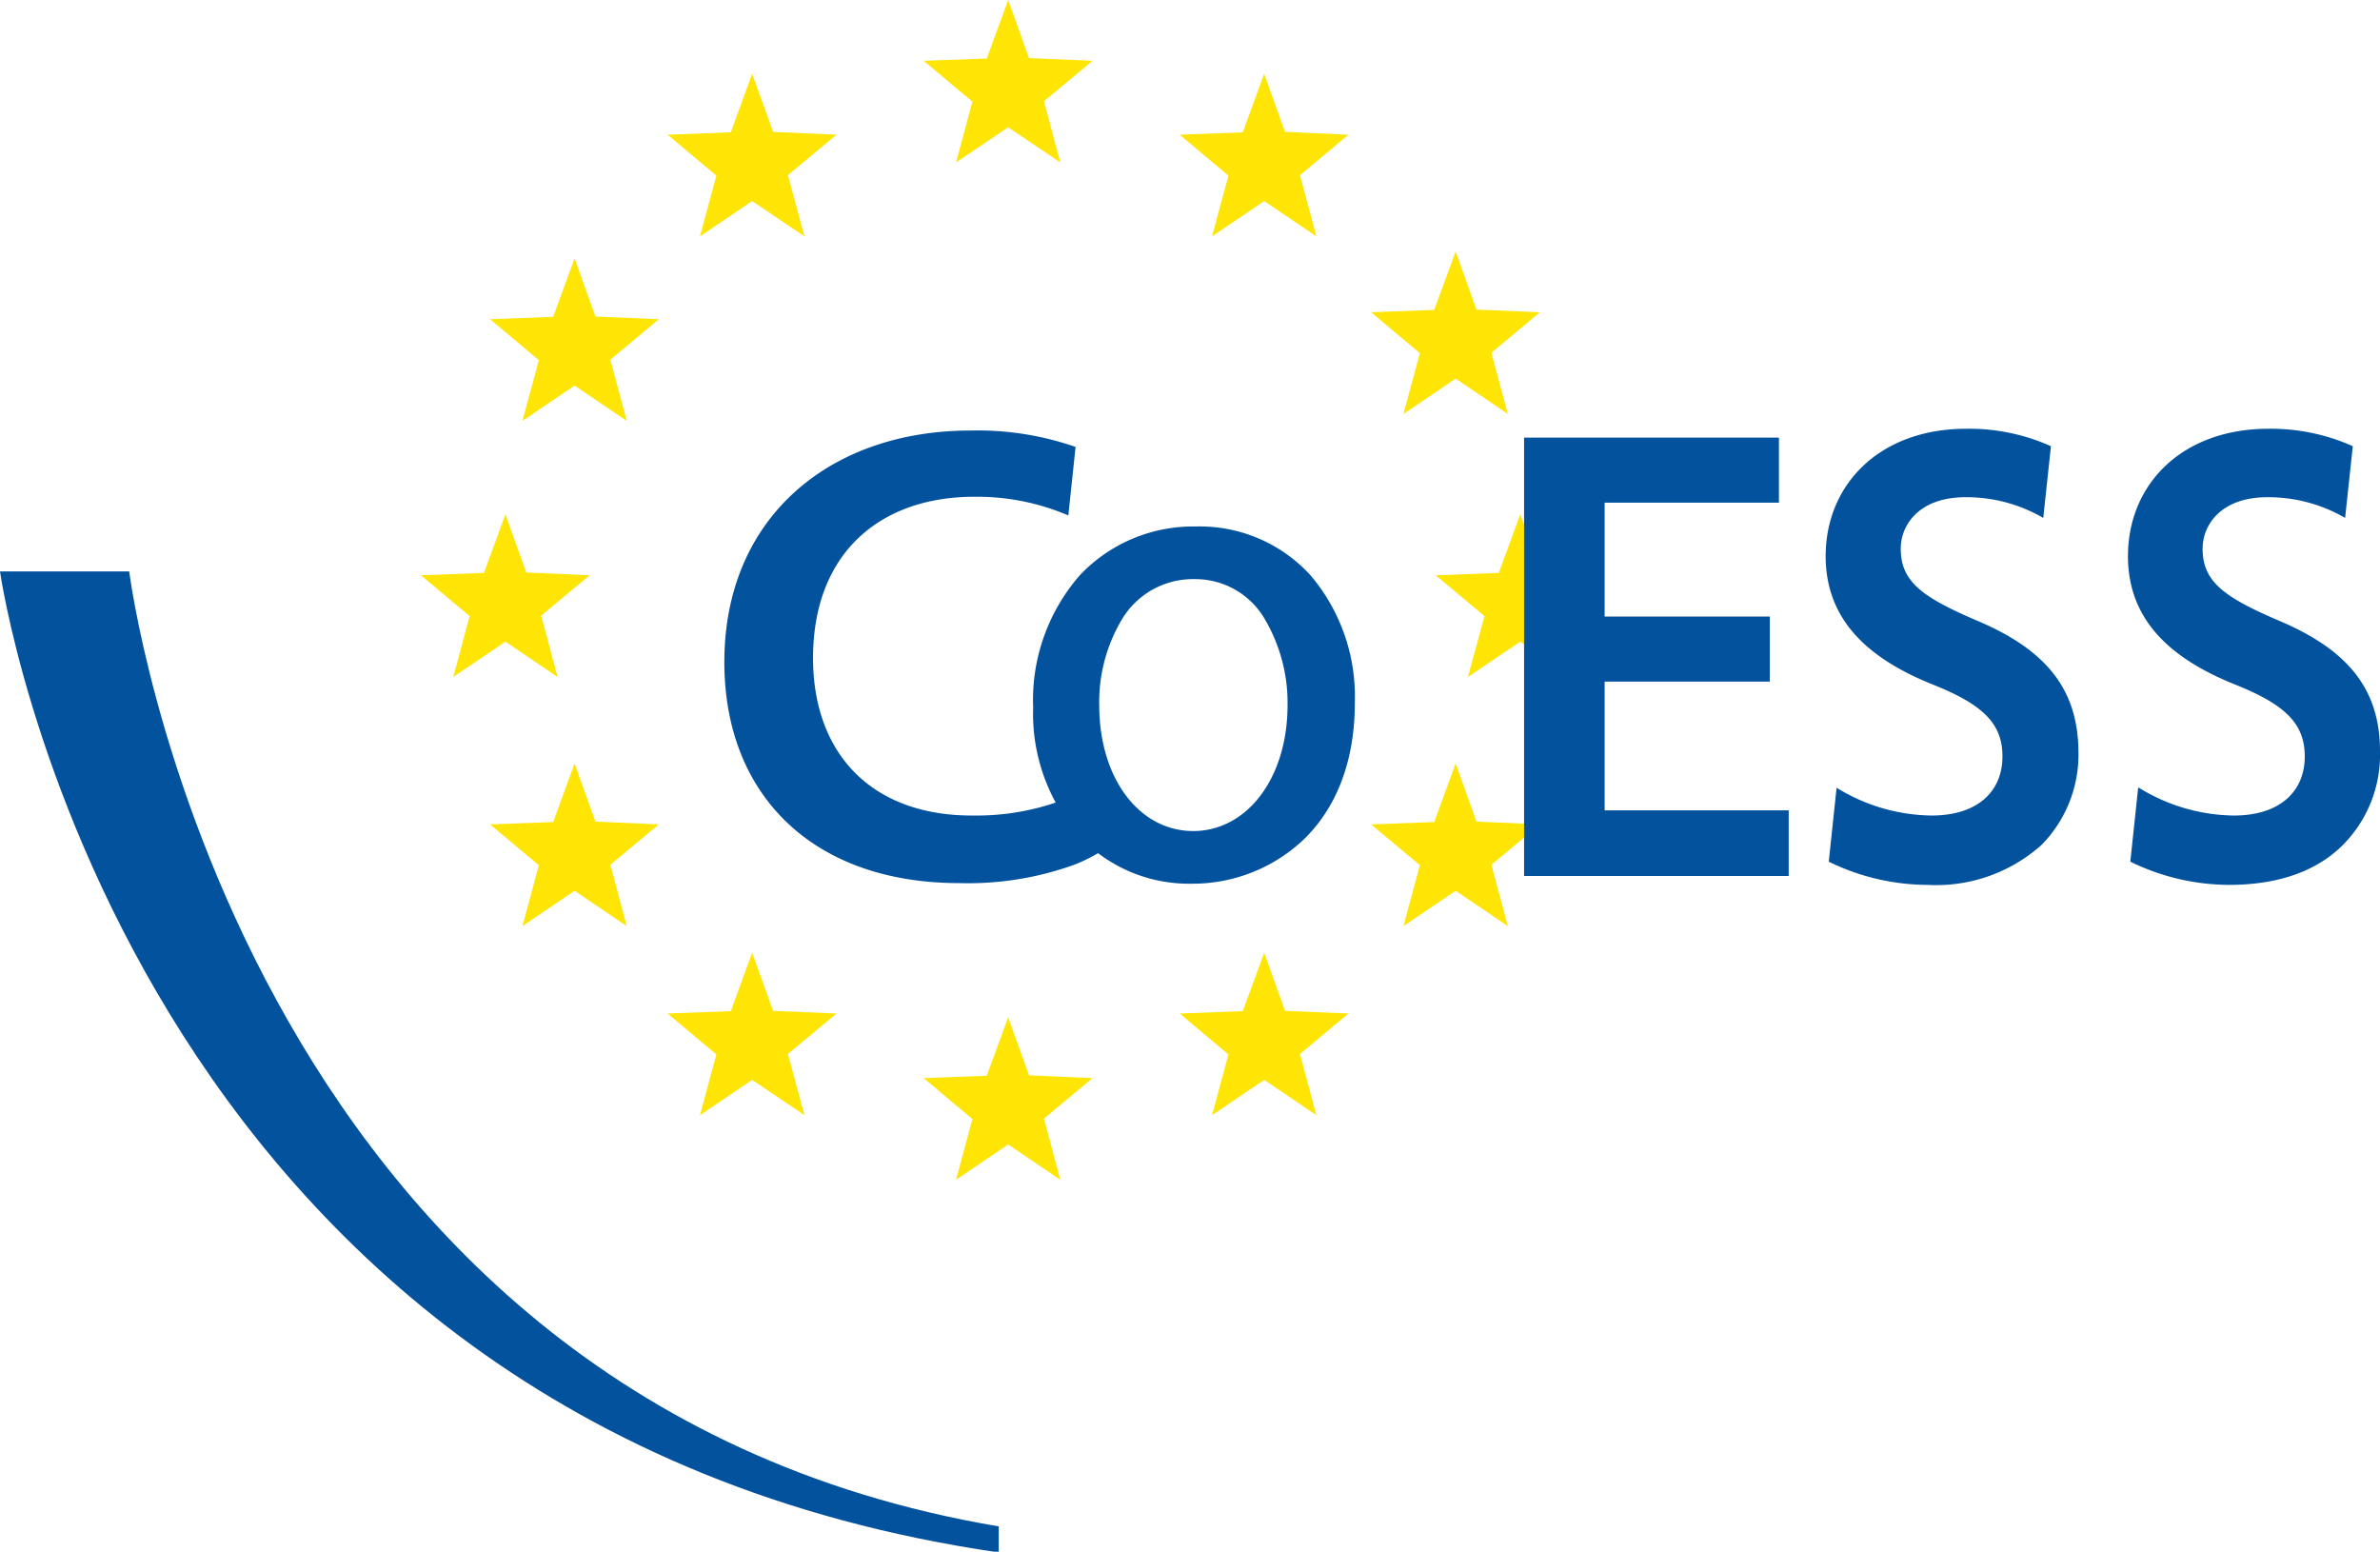
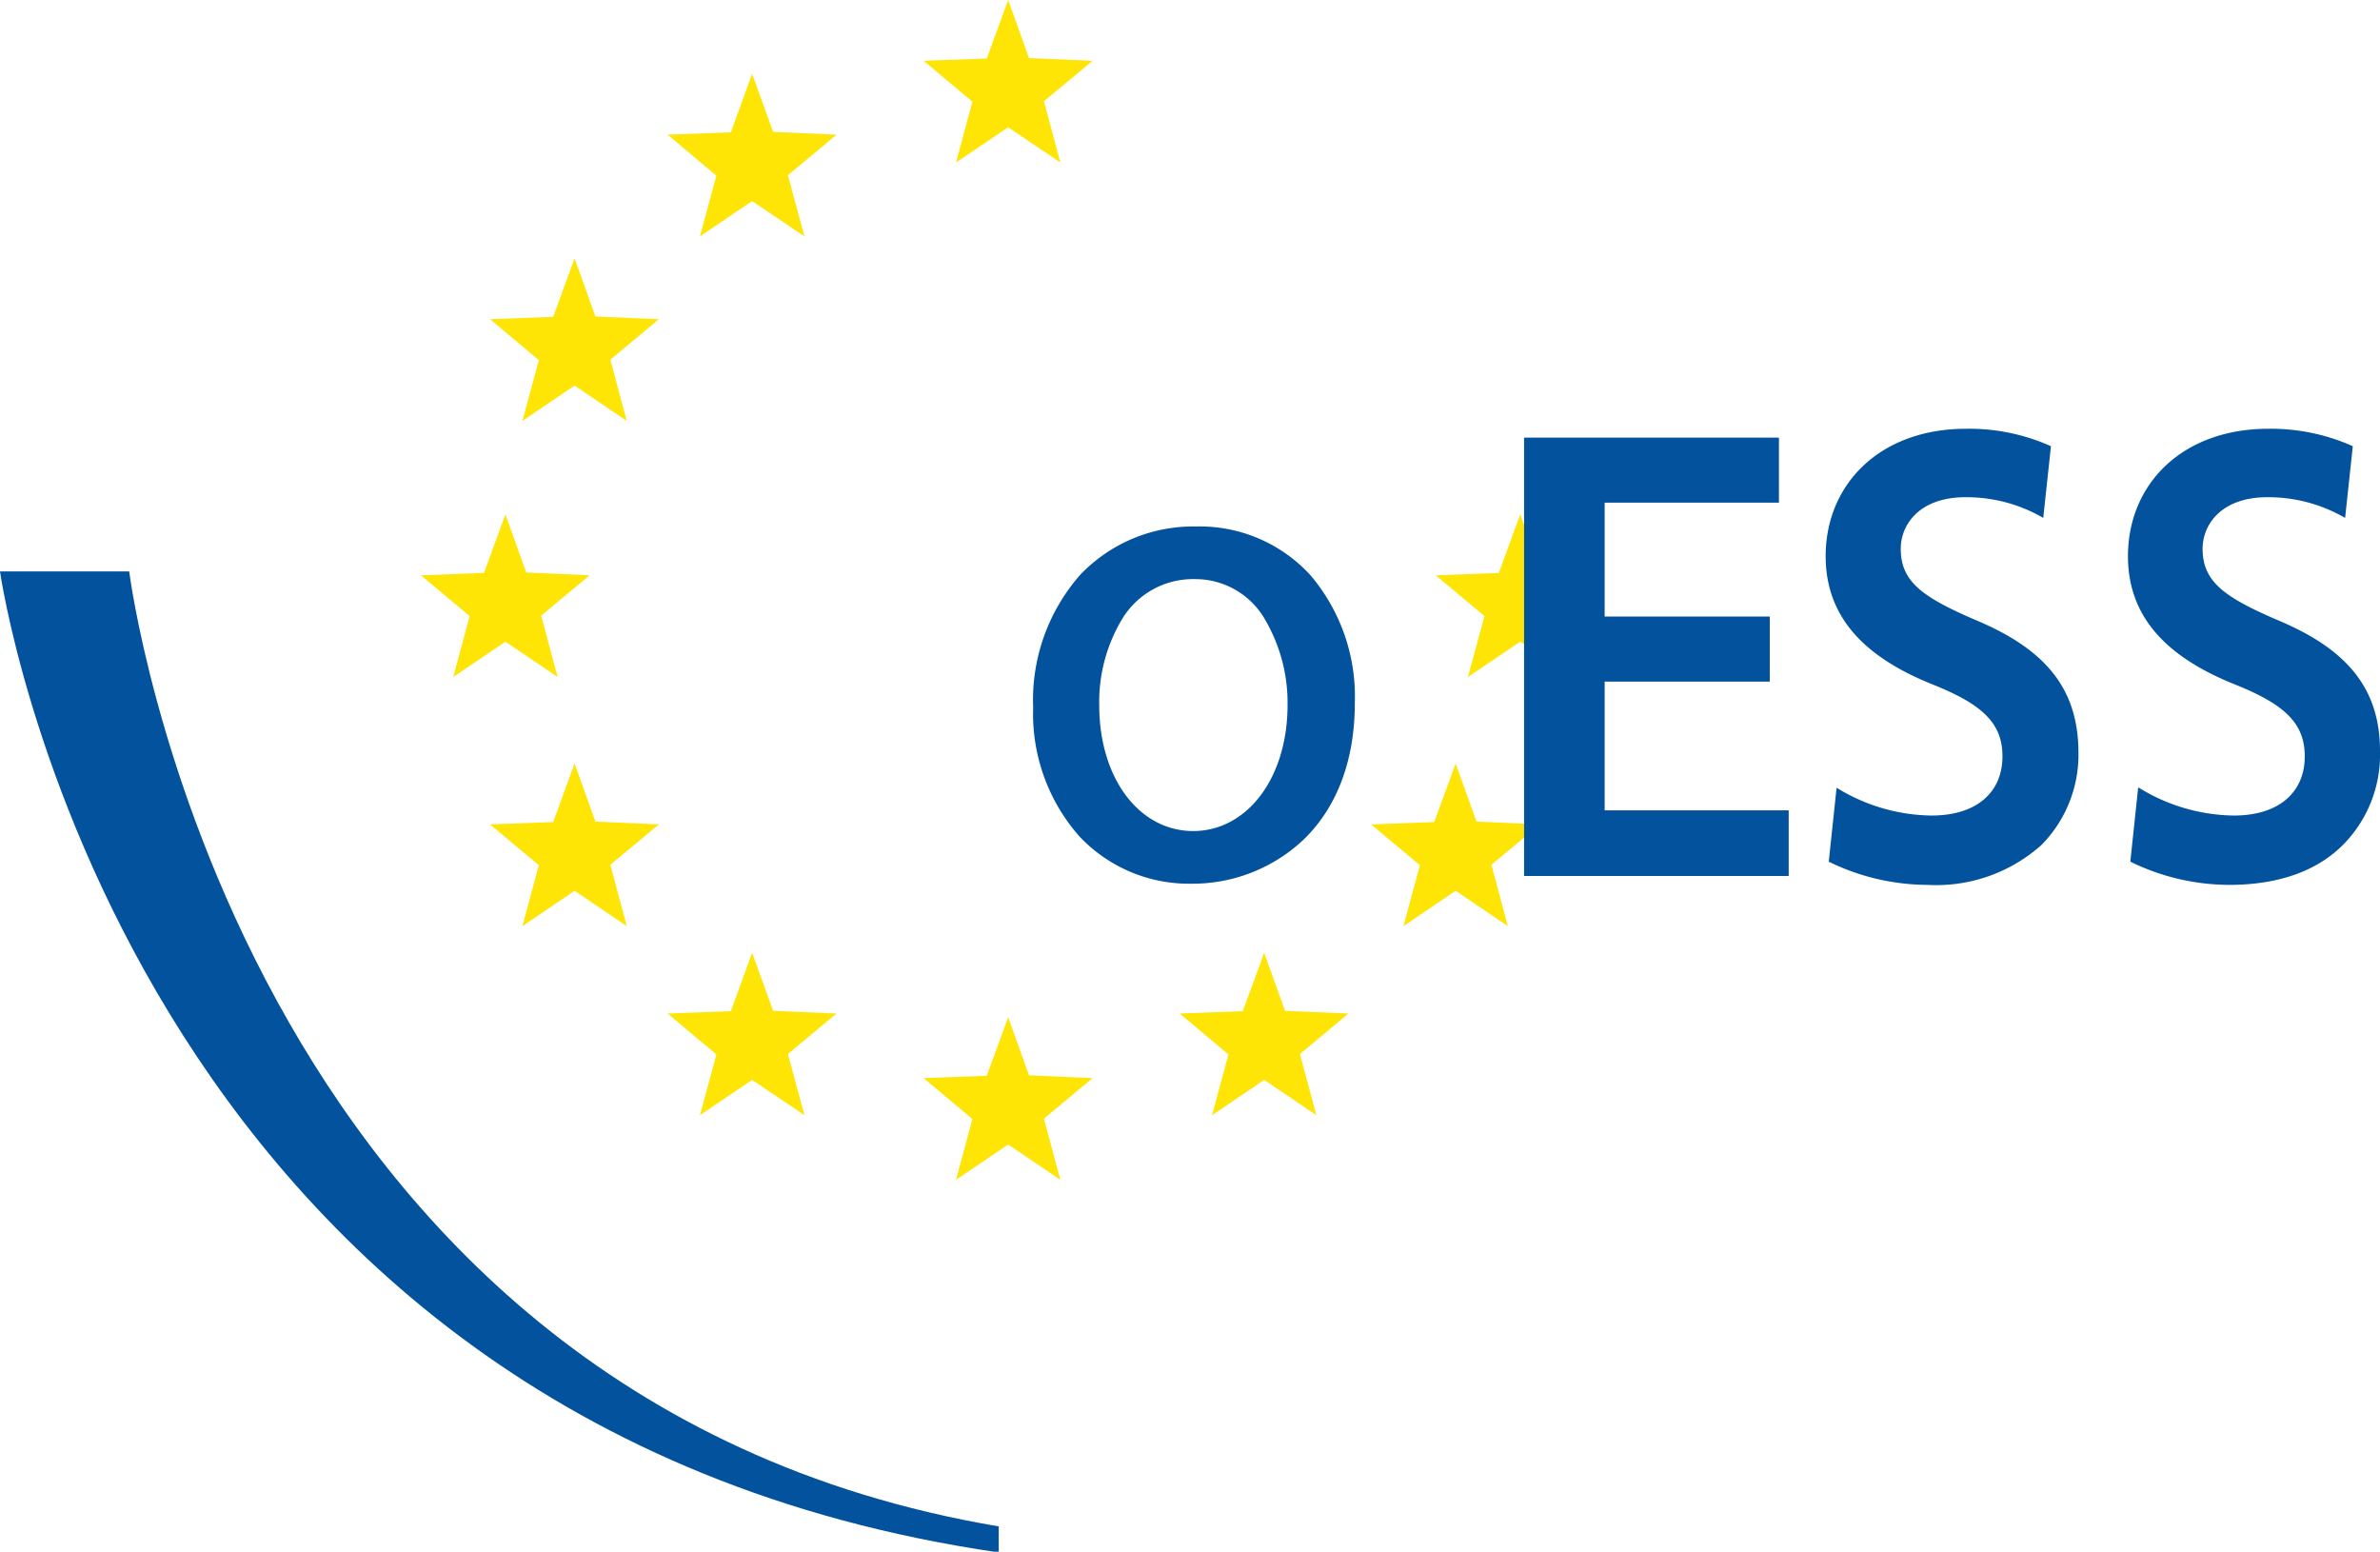
<svg xmlns="http://www.w3.org/2000/svg" viewBox="0 0 161 104.95">
  <defs>
    <style>.cls-1{fill:#fee506;}.cls-2{fill:#03529d;}</style>
  </defs>
  <title>CoESS_logo_1</title>
  <g id="Calque_2" data-name="Calque 2">
    <g id="Calque_1-2" data-name="Calque 1">
      <polygon class="cls-1" points="68.2 0 66.75 3.96 62.48 4.11 65.78 6.88 64.67 10.99 68.2 8.61 71.73 10.99 70.62 6.85 73.91 4.11 69.61 3.93 68.2 0" />
      <polygon class="cls-1" points="50.88 4.99 49.44 8.95 45.16 9.11 48.46 11.88 47.35 15.99 50.88 13.6 54.42 15.99 53.3 11.85 56.59 9.11 52.3 8.92 50.88 4.99" />
      <polygon class="cls-1" points="50.88 64.44 49.44 68.39 45.16 68.55 48.46 71.32 47.35 75.43 50.88 73.04 54.42 75.43 53.3 71.29 56.59 68.55 52.3 68.37 50.88 64.44" />
      <polygon class="cls-1" points="38.87 51.64 37.42 55.6 33.15 55.76 36.45 58.52 35.34 62.64 38.87 60.25 42.4 62.64 41.29 58.49 44.57 55.76 40.28 55.57 38.87 51.64" />
      <polygon class="cls-1" points="34.19 34.79 32.74 38.75 28.47 38.91 31.77 41.67 30.66 45.79 34.19 43.4 37.72 45.79 36.61 41.64 39.89 38.91 35.6 38.72 34.19 34.79" />
      <polygon class="cls-1" points="102.84 34.79 101.39 38.75 97.12 38.91 100.42 41.67 99.3 45.79 102.84 43.4 106.37 45.79 105.25 41.64 108.54 38.91 104.25 38.72 102.84 34.79" />
      <polygon class="cls-1" points="38.87 17.47 37.42 21.43 33.15 21.59 36.45 24.36 35.34 28.47 38.87 26.08 42.4 28.47 41.29 24.33 44.57 21.59 40.28 21.41 38.87 17.47" />
      <polygon class="cls-1" points="98.47 51.64 97.02 55.6 92.75 55.76 96.05 58.52 94.94 62.64 98.47 60.25 102 62.64 100.89 58.49 104.17 55.76 99.88 55.57 98.47 51.64" />
-       <polygon class="cls-1" points="98.47 17.01 97.02 20.96 92.75 21.12 96.05 23.89 94.94 28 98.47 25.61 102 28 100.89 23.86 104.17 21.12 99.88 20.94 98.47 17.01" />
      <polygon class="cls-1" points="85.52 64.44 84.07 68.39 79.8 68.55 83.1 71.32 81.99 75.43 85.52 73.04 89.05 75.43 87.94 71.29 91.22 68.55 86.93 68.37 85.52 64.44" />
-       <polygon class="cls-1" points="85.52 4.99 84.07 8.95 79.8 9.11 83.1 11.88 81.99 15.99 85.52 13.6 89.05 15.99 87.94 11.85 91.22 9.11 86.93 8.92 85.52 4.99" />
      <polygon class="cls-1" points="68.2 68.8 66.75 72.76 62.48 72.92 65.78 75.69 64.67 79.8 68.2 77.41 71.73 79.8 70.62 75.66 73.91 72.92 69.61 72.73 68.2 68.8" />
      <path class="cls-2" d="M67.56,105C8.11,96.37,0,38.65,0,38.65H8.74s7,55.85,58.82,64.59Z" />
      <path class="cls-2" d="M119.72,46.1H108.55v8.71H121v4.44h-17.9V29.6h17.24V34H108.55V41.7h11.17Z" />
      <path class="cls-2" d="M88.66,38.92a10.14,10.14,0,0,0-7.75-3.31,10.56,10.56,0,0,0-7.82,3.25,12.82,12.82,0,0,0-3.2,9A12.53,12.53,0,0,0,73,56.55a10.17,10.17,0,0,0,7.59,3.22,10.94,10.94,0,0,0,7.55-2.94c2.1-2,3.52-5.09,3.51-9.33A12.65,12.65,0,0,0,88.66,38.92ZM80.73,56.21c-3.69,0-6.36-3.59-6.37-8.48a10.91,10.91,0,0,1,1.56-5.88,5.6,5.6,0,0,1,4.9-2.68A5.43,5.43,0,0,1,85.63,42a11.14,11.14,0,0,1,1.47,5.67C87.1,52.67,84.33,56.2,80.73,56.21Z" />
      <path class="cls-2" d="M133.65,41.94c-3.57-1.54-5.07-2.58-5.07-4.82,0-1.68,1.31-3.49,4.37-3.49a10.31,10.31,0,0,1,5.27,1.4h0l.52-4.85A13.51,13.51,0,0,0,133,29c-5.81,0-9.49,3.73-9.5,8.61,0,4.3,2.85,6.93,7.25,8.69,3.41,1.36,4.71,2.65,4.71,4.86,0,2.38-1.69,4-4.8,4a12.48,12.48,0,0,1-6.42-1.88l0,0-.53,5a15.27,15.27,0,0,0,6.68,1.57,10.68,10.68,0,0,0,7.71-2.7,8.69,8.69,0,0,0,2.5-6.3C140.58,46.51,138.29,43.88,133.65,41.94Z" />
      <path class="cls-2" d="M154.07,41.94C150.5,40.4,149,39.36,149,37.12c0-1.68,1.31-3.49,4.37-3.49a10.34,10.34,0,0,1,5.27,1.4h0l.52-4.85A13.54,13.54,0,0,0,153.45,29c-5.82,0-9.49,3.73-9.5,8.61,0,4.3,2.85,6.93,7.25,8.69,3.4,1.36,4.71,2.65,4.71,4.86,0,2.38-1.69,4-4.8,4a12.48,12.48,0,0,1-6.42-1.88l-.05,0-.53,5a15.27,15.27,0,0,0,6.68,1.57c3.46,0,6-1,7.7-2.7A8.66,8.66,0,0,0,161,50.8C161,46.51,158.71,43.88,154.07,41.94Z" />
-       <path class="cls-2" d="M74.89,57.32l-1.6-4a10.57,10.57,0,0,1-1.28.75,16.75,16.75,0,0,1-6.17,1.09C59,55.2,55,51,55,44.51c0-7.13,4.57-10.91,10.9-10.91A15.7,15.7,0,0,1,72,34.75h0l.27.11.49-4.63a20.15,20.15,0,0,0-7.09-1.11C56.14,29.11,49,35,49,44.78c0,9,6,14.95,15.89,14.95a21.16,21.16,0,0,0,7.83-1.26h0A11.3,11.3,0,0,0,74.89,57.32Z" />
    </g>
  </g>
</svg>